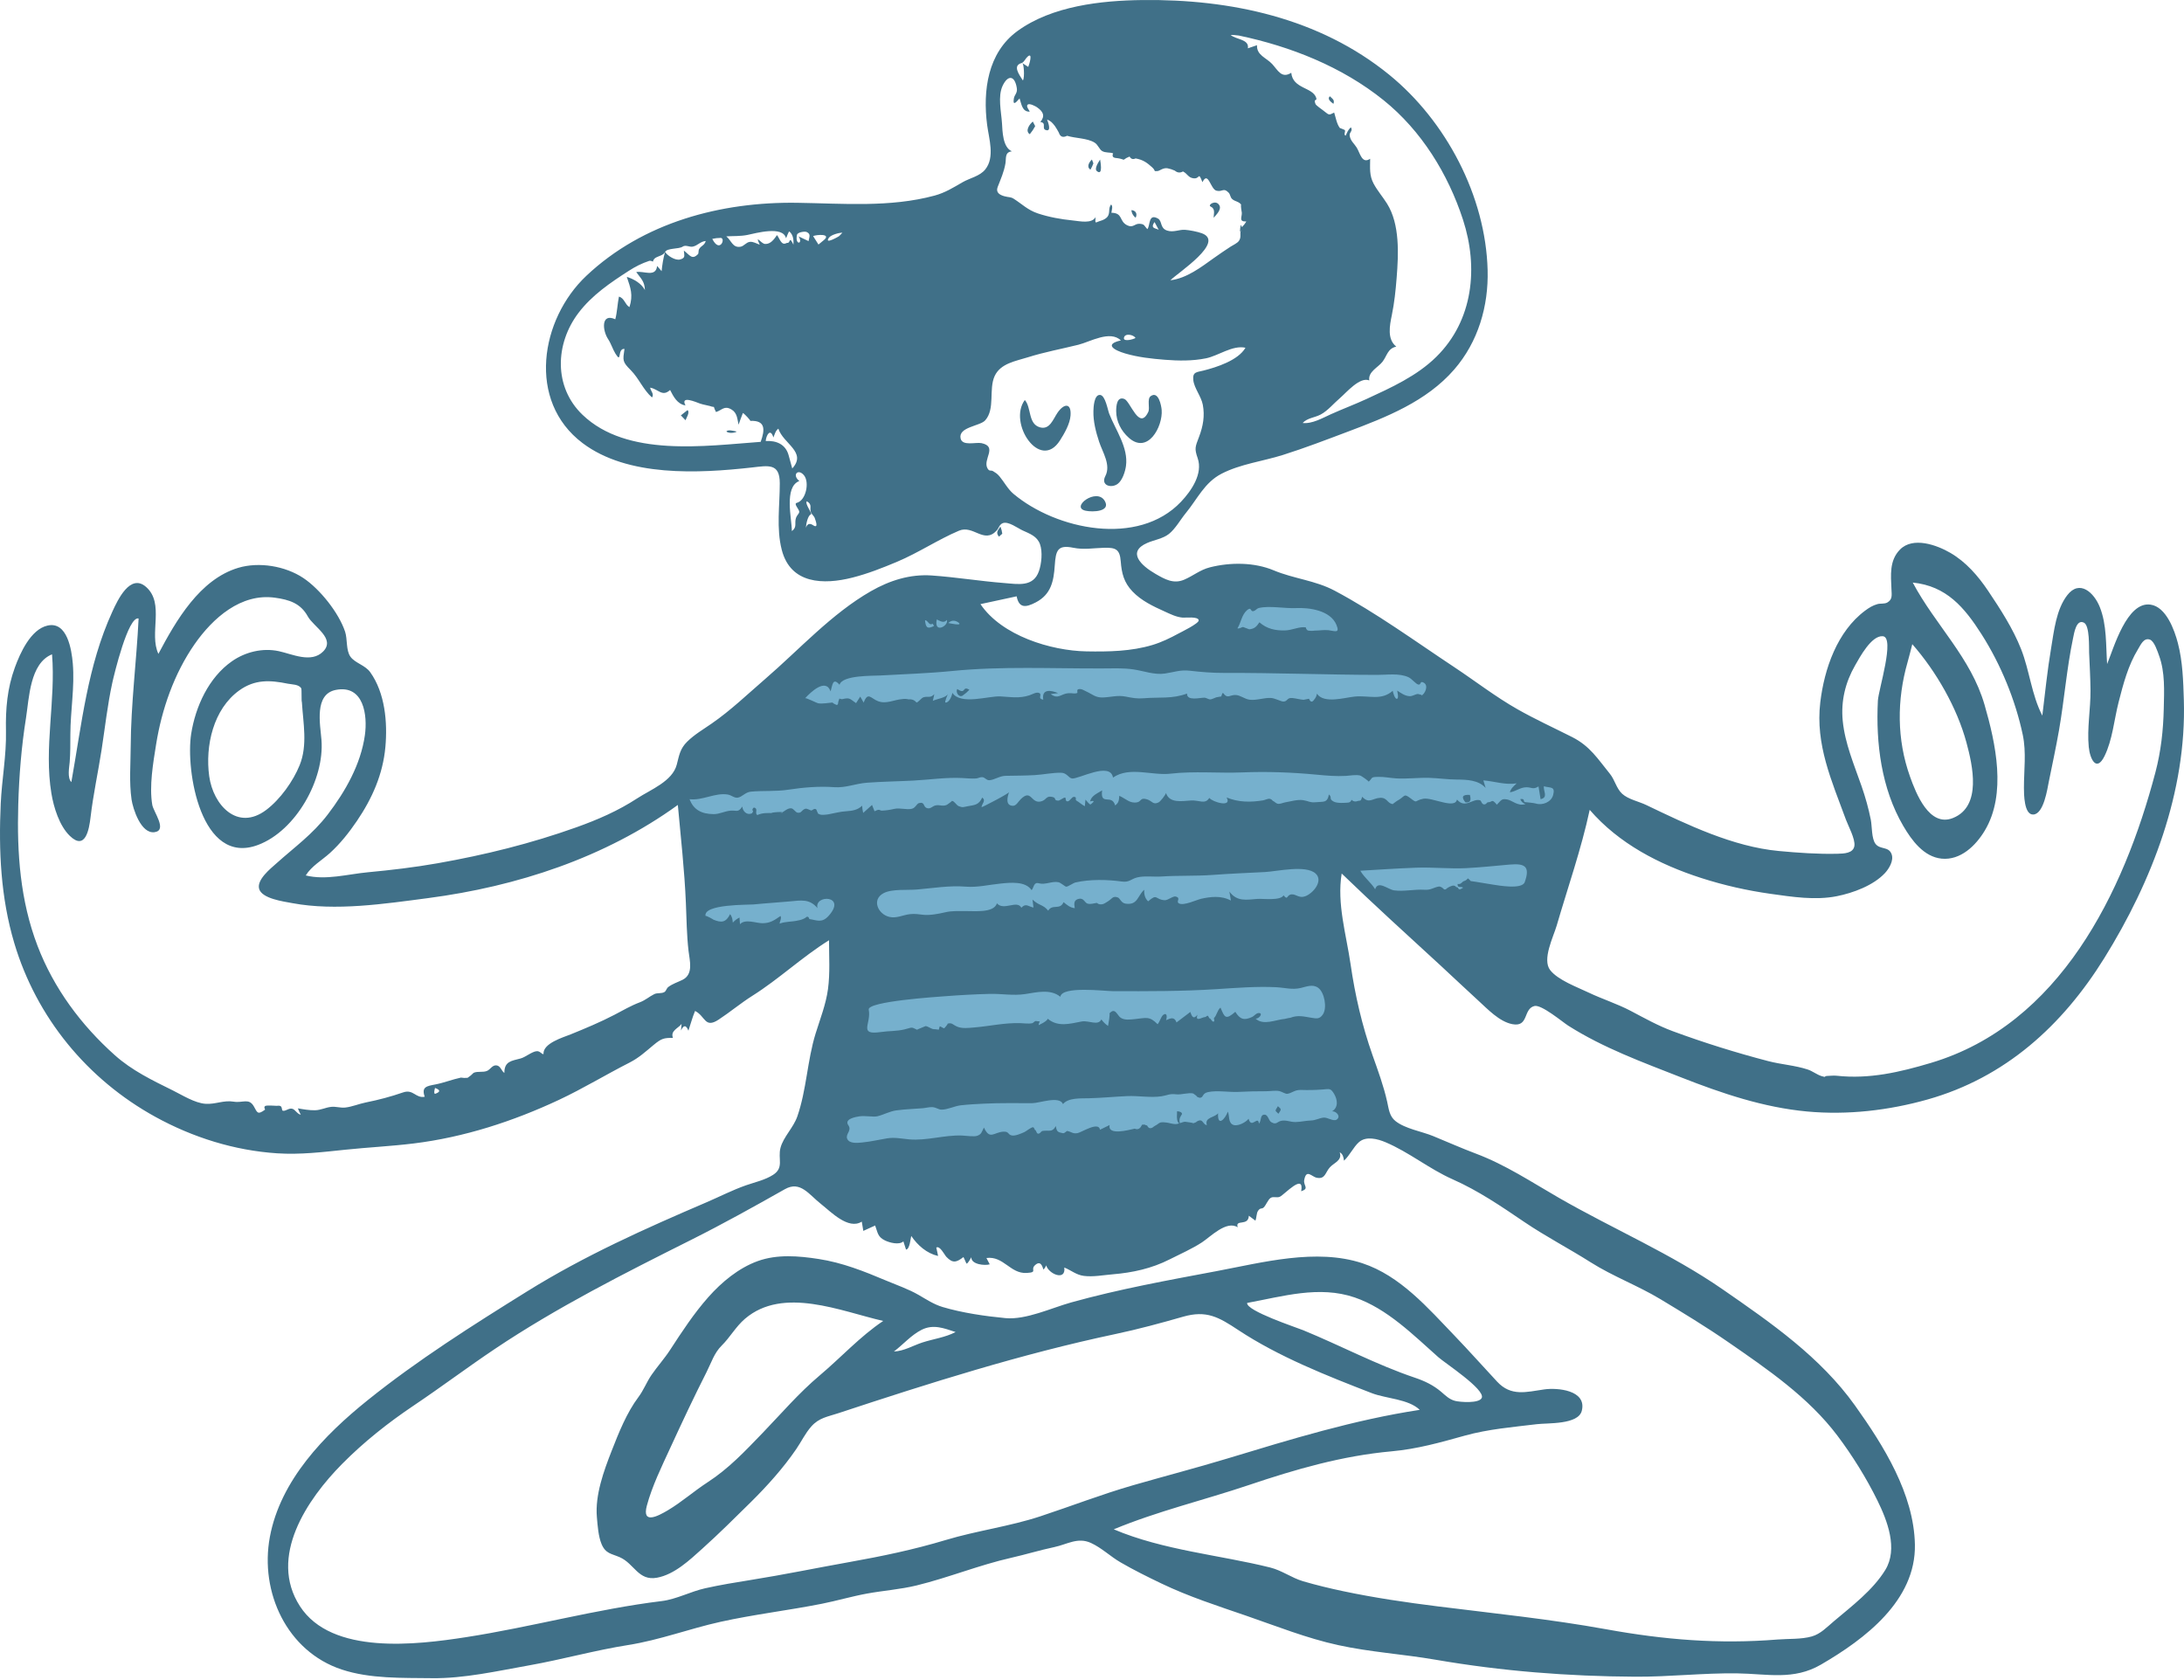
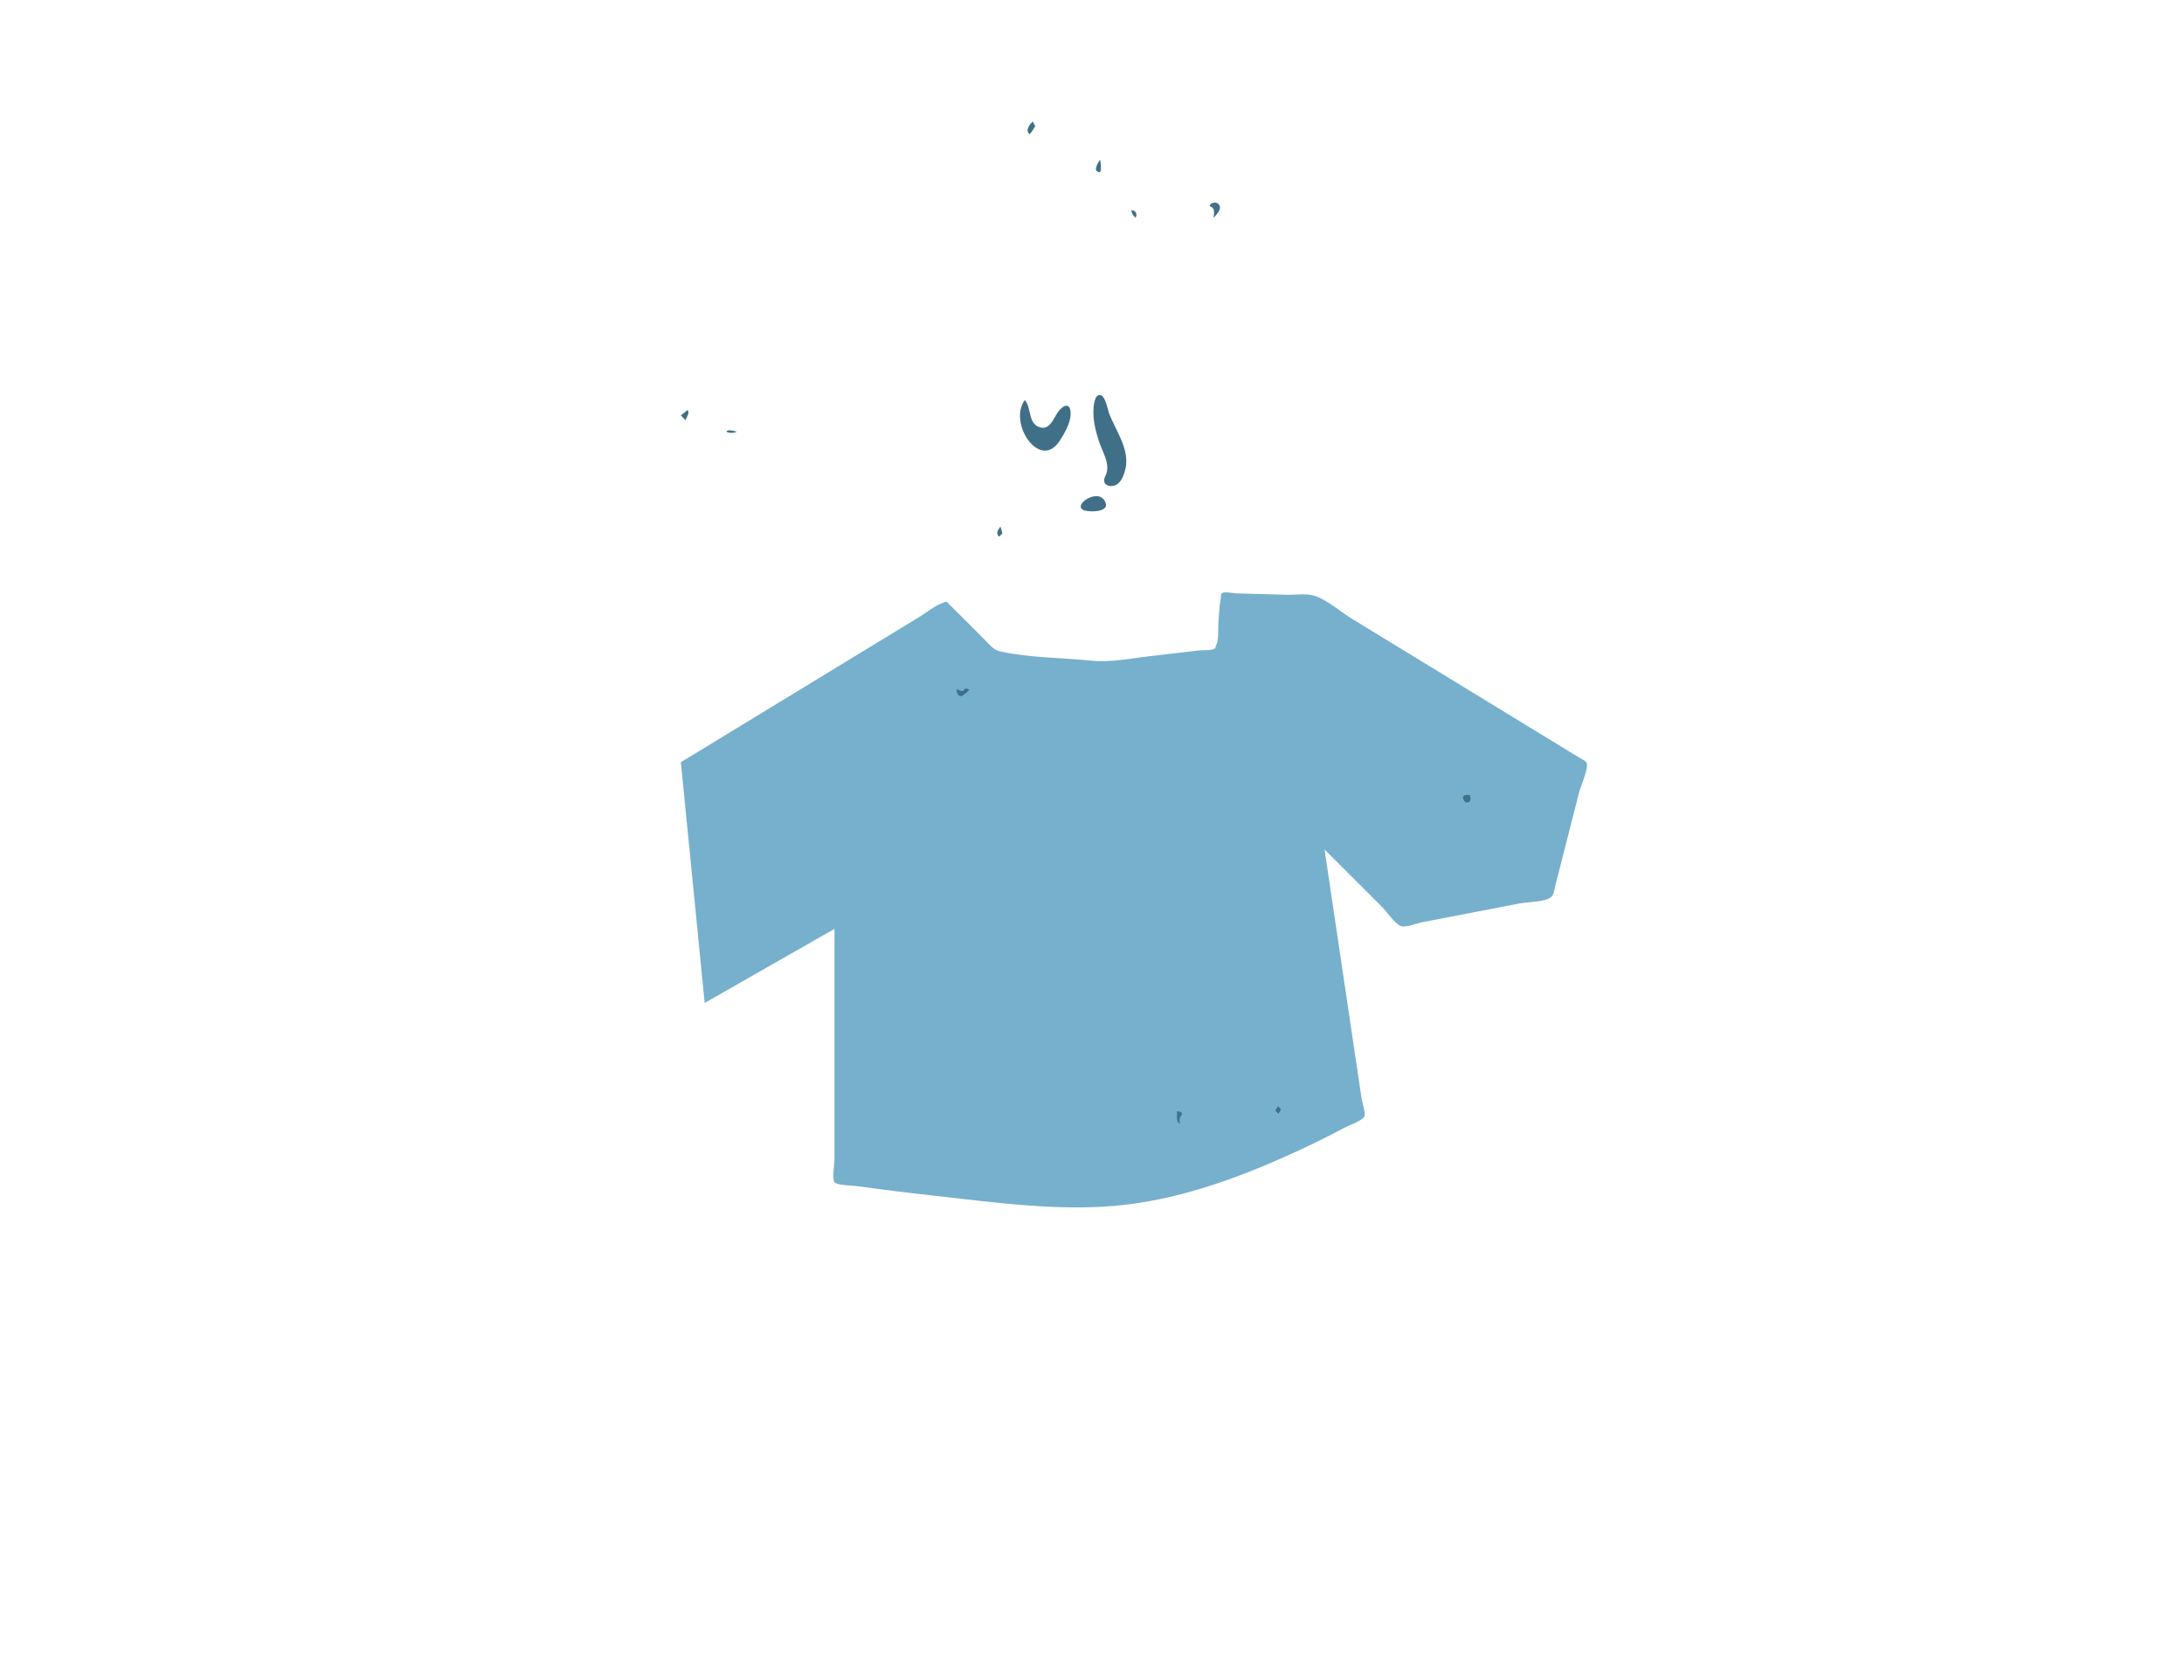
<svg xmlns="http://www.w3.org/2000/svg" width="455" height="350" viewBox="0 0 455 350" fill="none">
  <path fill-rule="evenodd" clip-rule="evenodd" d="M141.843 158.791C143.498 175.507 145.154 192.224 146.81 208.94C155.823 203.797 164.838 198.653 173.851 193.509V231.592V241.602C173.851 242.487 173.325 245.53 173.851 246.297C174.297 246.947 177.6 246.966 178.381 247.076C183.478 247.789 188.586 248.424 193.702 248.989C207.186 250.478 221.617 252.611 235.152 250.9C246.917 249.413 258.323 245.228 269.072 240.359C272.846 238.65 276.567 236.82 280.219 234.865C280.993 234.45 283.804 233.472 284.225 232.628C284.569 231.938 283.762 229.516 283.654 228.792C283.2 225.738 282.746 222.683 282.292 219.629L275.948 176.977L287.932 188.944C288.871 189.881 290.653 192.543 291.952 192.958C292.905 193.263 295.263 192.32 296.205 192.139C302.99 190.831 309.776 189.523 316.562 188.216C318.142 187.912 321.705 187.923 323.038 186.968C323.755 186.453 323.789 185.407 324.042 184.415C325.698 177.931 327.353 171.447 329.008 164.964C329.306 163.796 330.969 160.114 330.546 158.938C330.395 158.516 329.661 158.228 329.211 157.953C318.97 151.698 308.728 145.443 298.487 139.187C292.877 135.76 287.266 132.334 281.656 128.907C279.306 127.472 276.419 124.885 273.756 124.082C272.104 123.584 269.698 123.957 267.988 123.908C264.511 123.809 261.036 123.71 257.559 123.611C257.015 123.595 255.109 123.207 254.651 123.528C254.27 123.795 254.428 124.167 254.303 124.803C253.997 126.356 253.995 128.03 253.844 129.607C253.723 130.872 253.963 133.192 253.393 134.338C253.029 135.069 253.491 134.778 252.998 135.132C252.412 135.553 250.539 135.417 249.84 135.498C246.434 135.894 243.028 136.29 239.621 136.685C235.572 137.155 231.477 138.038 227.408 137.631C221.24 137.016 214.589 137.046 208.532 135.747C206.958 135.409 206.391 134.522 205.177 133.31C202.807 130.943 200.461 128.549 198.065 126.208C196.891 125.061 197.394 125.255 196.183 125.69C194.666 126.235 193.128 127.551 191.755 128.388C186.494 131.593 181.233 134.797 175.972 138.002L143.853 157.566C143.183 157.975 142.513 158.383 141.843 158.791Z" fill="#76B0CD" />
-   <path fill-rule="evenodd" clip-rule="evenodd" d="M449.053 160.869C442.432 186.005 429.116 213.414 402.288 221.426C395.765 223.374 389.42 224.844 382.645 224.103C382.001 224.032 381.461 224.123 380.848 224.134C379.749 224.155 380.698 224.55 379.466 224.17C378.505 223.873 377.606 223.131 376.605 222.803C373.942 221.932 371.104 221.763 368.399 221.06C361.751 219.33 354.9 217.195 348.458 214.81C345.425 213.687 342.637 212.123 339.785 210.619C336.884 209.09 333.811 208.141 330.878 206.739C328.561 205.631 324.59 204.186 322.96 202.107C321.223 199.89 323.627 195.17 324.314 192.813C326.65 184.793 329.433 176.89 331.189 168.71C337.253 175.738 345.67 180.09 354.383 182.897C359.111 184.421 363.974 185.522 368.891 186.211C373.356 186.836 378.172 187.593 382.647 186.705C386.026 186.035 390.266 184.482 392.679 181.903C393.54 180.983 394.573 179.295 394.09 177.958C393.478 176.26 391.694 177.06 390.728 175.793C389.887 174.689 390.018 172.109 389.75 170.765C389.276 168.387 388.625 166.074 387.829 163.785C386.286 159.341 384.363 154.886 383.901 150.157C383.501 146.054 384.435 142.174 386.482 138.613C387.449 136.93 389.878 132.351 392.249 132.541C394.853 132.75 391.342 143.722 391.227 145.96C390.772 154.833 391.962 164.287 396.515 172.063C398.258 175.041 400.779 178.508 404.501 178.877C408.444 179.267 411.623 176.166 413.5 173.027C418.079 165.37 415.77 154.864 413.451 146.838C410.607 136.992 403.183 130.206 398.488 121.363C405.497 122.068 409.25 126.52 412.847 132.169C416.807 138.388 419.89 145.855 421.41 153.091C422.178 156.747 421.648 160.418 421.653 164.11C421.655 165.337 421.654 169.862 423.654 169.683C425.791 169.493 426.524 164.389 426.838 162.833C427.559 159.262 428.338 155.69 428.964 152.102C430.071 145.753 430.563 139.25 431.889 132.945C432.113 131.879 432.559 128.922 434.155 129.72C435.385 130.335 435.188 134.909 435.233 135.972C435.343 138.592 435.499 141.211 435.52 143.834C435.551 147.72 434.776 151.743 435.156 155.606C435.404 158.131 436.759 160.92 438.439 157.516C440.104 154.14 440.444 149.929 441.372 146.299C442.348 142.487 443.355 138.619 445.425 135.234C445.999 134.295 446.616 132.804 447.893 133.245C448.82 133.567 449.505 135.765 449.791 136.541C451.085 140.046 450.865 143.944 450.784 147.614C450.684 152.111 450.201 156.509 449.053 160.869ZM319.945 167.392C319.591 167.278 318.088 167.135 317.715 167.103C317.278 167.064 317.774 166.259 316.717 166.488C316.921 166.994 317.283 167.332 317.805 167.501C316.215 168.039 315.042 166.711 313.955 166.54C312.915 166.376 312.871 166.54 311.844 167.638C310.732 166.282 310.941 167.128 310.026 167.129C309.694 167.129 309.679 167.632 309.138 167.571C308.665 167.518 308.615 166.802 308.336 166.717C306.818 166.258 305.257 168.568 303.536 166.564C303.119 168.649 298.342 166.037 296.504 166.404C294.577 166.787 295.408 167.478 293.851 166.297C292.367 165.172 292.781 165.92 291.055 166.84C291.095 166.819 290.081 167.504 290.175 167.515C288.981 167.375 289.048 166.14 287.535 166.206C285.934 166.275 285.25 167.531 283.785 165.986C283.466 167.143 283.4 166.644 282.649 166.936C282.236 167.034 281.875 166.925 281.565 166.611C281.471 166.929 281.264 167.124 280.945 167.195C280.127 167.269 278.591 167.383 277.849 166.989C276.734 166.397 277.63 166.17 276.857 165.505C276.51 167.339 275.751 166.949 274.149 167.12C272.927 167.251 272.658 166.876 271.491 166.694C270.341 166.514 268.856 166.961 267.735 167.151C267.272 167.23 266.652 167.552 266.181 167.439C265.756 167.337 265.574 167.007 265.32 166.921C265.013 166.817 265.078 166.548 264.546 166.417C264.179 166.328 263.522 166.672 263.155 166.731C260.541 167.156 258.031 167.16 255.537 166.132C256.765 168.29 252.667 167.125 251.936 166.231C251.022 167.662 249.917 166.652 248.076 166.764C246.303 166.871 243.637 167.414 242.918 165.206C242.778 165.655 241.772 166.957 241.371 167.156C240.209 167.732 240.071 166.88 238.99 166.533C237.519 166.061 237.826 166.957 236.914 167.14C235.375 167.448 234.543 166.364 233.182 165.788C233.125 166.683 233.095 167.235 232.321 167.792C231.635 165.295 229.187 167.997 229.607 164.658C228.675 165.265 227.365 165.731 227.1 166.957C228.657 166.529 227.266 167.547 227.2 167.581C226.995 167.689 226.299 166.712 226.138 166.575C226.093 167.035 226.05 167.496 226.006 167.956C225.385 167.646 224.803 167.09 224.299 166.812C223.845 166.561 224.495 166.04 223.729 166.004C223.324 165.984 222.903 166.86 222.479 166.934C221.83 167.048 222.142 166.117 221.87 166.149C221.457 166.196 220.783 166.801 220.471 166.789C219.445 166.751 220.139 166.274 219.357 166.056C217.959 165.664 218.049 166.579 217.044 166.908C214.744 167.663 214.975 164.189 212.636 166.506C212.076 167.061 211.716 167.917 210.949 167.869C209.361 167.769 209.919 165.887 210.241 164.965C210.575 165.13 204.44 168.281 204.489 168.158C204.528 167.402 205.492 166.819 204.63 166.148C203.925 167.661 203.183 167.687 201.557 167.969C200.767 168.106 200.611 168.289 199.766 167.96C199.227 167.751 198.865 166.892 198.329 166.845C198.402 166.851 197.418 167.6 197.268 167.667C196.381 168.067 195.819 167.613 194.957 167.778C194.222 167.918 193.932 168.543 193.201 168.372C192.225 168.144 192.798 166.978 191.455 167.304C190.996 167.415 190.72 168.299 189.996 168.482C188.869 168.768 187.486 168.235 186.295 168.513C185.349 168.734 184.647 168.827 183.82 168.873C183.152 168.911 183.426 168.391 182.196 169.005L181.674 167.69C181.059 168.244 180.443 168.797 179.827 169.351C179.71 168.854 179.636 168.352 179.605 167.843C178.686 168.763 177.53 168.919 176.295 169.002C174.958 169.092 173.962 169.383 172.662 169.628C172.25 169.705 171.191 169.828 170.853 169.684C170.903 169.705 170.22 169.421 170.426 169.476C170.337 169.295 170.255 169.112 170.179 168.925C170.064 168.406 169.691 168.383 169.06 168.857C168.734 168.806 168.101 168.378 167.776 168.484C166.937 168.755 167.051 169.407 166.215 169.311C165.672 169.249 165.396 168.447 164.831 168.393C163.966 168.31 163.217 169.277 162.438 169.488C164.806 168.845 159.367 169.344 161.058 169.388C159.95 169.36 158.799 169.304 157.774 169.801C157.208 169.414 157.895 168.636 157.323 168.316C156.804 168.025 156.764 168.792 156.704 168.81C157.031 168.717 156.867 169.37 156.54 169.486C155.519 169.847 154.703 168.928 154.65 168.015C153.783 169.32 153.54 168.796 152.265 168.876C151.007 168.956 149.923 169.615 148.664 169.603C146.176 169.579 144.488 168.715 143.657 166.493C146.309 166.816 148.977 165.111 151.57 165.513C152.422 165.645 152.954 166.285 153.7 166.171C154.62 166.031 155.262 165.028 156.442 164.92C159.043 164.682 161.607 164.913 164.226 164.515C167.355 164.038 170.62 163.756 173.778 163.988C176.219 164.167 178.195 163.234 180.67 163.055C183.87 162.822 187.097 162.78 190.303 162.612C193.596 162.439 197.141 161.914 200.425 162.082C201.451 162.135 202.333 162.235 203.351 162.174C203.781 162.148 204.189 161.856 204.641 161.899C205.229 161.956 205.481 162.558 206.091 162.537C207.128 162.502 208.236 161.647 209.469 161.624C211.495 161.586 213.513 161.591 215.544 161.475C217.333 161.374 219.249 160.956 221.03 160.979C222.286 160.994 222.596 162.064 223.328 162.175C224.644 162.373 231.301 158.585 231.877 161.985C235.343 159.613 239.991 161.622 243.849 161.176C248.805 160.603 253.852 161.113 258.842 160.91C263.919 160.702 269.143 160.894 274.2 161.373C276.295 161.571 278.319 161.757 280.42 161.637C281.356 161.583 282.439 161.344 283.375 161.56C283.602 161.613 285.339 162.825 285.123 162.86C286.072 162.008 285.43 161.883 287.099 161.84C288.385 161.806 289.602 162.084 290.881 162.159C293.178 162.295 295.491 161.977 297.782 162.047C299.695 162.106 301.565 162.388 303.488 162.402C305.561 162.417 308.009 162.475 309.509 164.146C309.351 163.622 309.193 163.097 309.034 162.573C311.348 162.754 313.634 163.579 315.973 163.193C315.382 163.76 314.781 164.223 314.555 165.054C315.816 164.894 316.67 164.014 317.998 164.007C319.114 164 319.346 164.559 320.523 163.837C320.668 164.722 320.813 165.608 320.958 166.493C322.589 166.11 321.519 164.894 321.638 163.797C322.964 164.196 324.086 163.738 323.564 165.645C323.161 167.115 321.325 167.84 319.945 167.392ZM317.653 183.768C317.084 185.365 312.165 184.453 311.002 184.284C309.499 184.066 307.78 183.721 306.396 183.55C306.23 183.328 306.031 183.14 305.799 182.986C305.625 183.228 305.405 183.4 305.138 183.502C304.503 183.641 304.5 184.297 303.665 184.152C303.627 185.122 304.301 184.571 304.818 184.923C303.516 185.796 304.111 184.791 303.381 184.807C303.2 184.55 302.948 184.45 302.625 184.505C302.213 184.612 301.834 184.788 301.487 185.033C301.161 185.377 300.883 185.395 300.65 185.087C300.428 184.863 300.157 184.725 299.836 184.673C298.554 184.882 298.195 185.45 296.751 185.358C294.688 185.225 292.456 185.769 290.425 185.482C289.166 185.305 287.063 183.327 286.491 185.255C285.621 183.826 284.235 182.853 283.402 181.393C287.283 181.169 291.163 180.902 295.047 180.761C298.448 180.639 302.169 181.021 305.347 180.861C308.325 180.711 311.477 180.382 314.517 180.11C317.74 179.822 318.806 180.529 317.653 183.768ZM216.399 184.004C217.808 184.393 219.15 183.509 220.517 183.789C220.969 183.881 221.904 184.704 222.11 184.72C222.486 184.75 223.593 183.942 224.067 183.834C227.069 183.151 230.706 183.224 233.707 183.643C235.298 183.865 235.541 183.138 236.93 182.784C238.373 182.416 240.424 182.7 241.943 182.598C245.517 182.359 249.091 182.529 252.641 182.268C256.285 181.999 259.912 181.854 263.559 181.666C266.042 181.539 272.012 180.122 274.07 181.966C275.768 183.486 273.581 186.126 271.883 186.728C270.613 187.178 270.004 186.23 269.062 186.321C267.988 186.423 268.362 187.692 267.404 186.516C266.811 187.685 263.079 187.187 262.009 187.264C259.679 187.432 257.707 187.9 256.121 185.726C256.228 186.353 256.336 186.98 256.443 187.607C254.339 186.483 252.082 186.843 250.256 187.235C249.351 187.429 246.576 188.769 245.596 188.191C244.922 187.794 246.11 187.113 244.973 186.774C244.377 186.596 243.348 187.585 242.62 187.536C240.604 187.397 241.176 186.042 239.197 187.767C238.526 187.187 238.303 186.201 238.392 185.355C236.954 186.582 237.074 188.626 234.503 188.252C233.545 188.113 233.369 187.135 232.869 186.955C231.805 186.571 231.684 187.262 230.763 187.809C230.415 188.015 229.99 188.346 229.581 188.388C228.739 188.472 228.605 188.085 228.49 188.098C227.93 188.16 227.225 188.444 226.56 188.241C225.964 188.058 225.79 187.006 224.739 187.252C223.733 187.488 223.725 188.171 223.908 189.193C222.916 189.09 222.316 188.538 221.574 187.94C220.825 189.687 219.249 188.24 218.377 189.714C217.241 188.357 216.512 188.731 215.103 187.406C215.172 187.959 215.241 188.512 215.31 189.064C214.21 188.852 213.721 188.077 212.783 189.103C211.872 187.406 209.111 189.824 207.693 188.185C207.06 190.26 202.878 189.764 201.111 189.8C199.546 189.832 198.387 189.704 196.857 190.067C195.505 190.389 193.632 190.722 192.361 190.575C191.53 190.479 190.622 190.326 189.587 190.439C188.095 190.601 186.807 191.373 185.261 191.008C182.934 190.458 181.508 187.401 184.1 186.058C185.874 185.14 189.069 185.48 191.021 185.31C194.256 185.029 197.882 184.44 201.121 184.708C203.648 184.917 205.951 184.314 208.529 184.059C210.47 183.868 213.651 183.523 214.917 185.446C215.403 184.884 215.352 183.714 216.399 184.004ZM180.984 210.335C180.637 208.604 195.427 207.652 196.895 207.539C199.977 207.301 203.068 207.132 206.157 207.053C208.696 206.989 211.067 207.473 213.607 207.084C215.979 206.72 218.842 205.974 220.907 207.653C221.211 205.356 230.113 206.475 231.807 206.482C239.18 206.508 246.236 206.525 253.368 206.069C257.443 205.808 261.771 205.457 265.848 205.66C267.687 205.753 269.167 206.243 270.996 205.817C272.188 205.54 273.473 204.963 274.614 205.779C275.949 206.734 276.519 209.977 275.6 211.33C274.93 212.317 274.337 212.207 273.267 212.037C271.622 211.775 270.4 211.394 268.723 212.063C268.994 211.954 267.599 212.266 267.715 212.257C265.815 212.399 263.209 213.726 261.572 212.196C262.228 212.311 263.181 211.14 262.354 211.044C261.733 210.972 261.339 211.637 260.854 211.861C259.197 212.623 258.348 212.385 257.358 210.785C255.362 212.513 255.147 212.034 254.271 209.907C253.596 210.426 253.451 211.656 252.92 212.059C252.841 212.119 253.167 212.866 252.784 212.835C252.428 212.806 252.312 212.223 252.038 212.177C251.863 212.147 251.772 211.636 251.605 211.605C251.424 211.571 251.237 211.898 251.032 211.888C250.483 211.862 248.915 213.03 249.477 211.391C248.646 212.449 248.289 211.774 247.989 210.812C247.029 211.542 246.07 212.271 245.109 213C244.663 211.76 243.895 212.098 242.929 212.531C243.22 211.669 243.038 210.854 242.307 211.454C241.884 211.8 241.6 212.902 241.167 213.369C239.415 211.595 238.778 212.081 236.357 212.312C235.433 212.4 234.285 212.571 233.46 212.012C232.734 211.522 232.324 209.722 231.083 211.176C231.359 210.853 230.926 213.337 230.849 213.732C230.302 213.363 229.837 212.909 229.454 212.371C228.74 213.785 226.865 212.517 225.329 212.805C222.91 213.26 220.415 214.026 218.279 212.227C218.128 212.808 216.378 213.548 216.376 213.57C216.479 212.541 217.129 212.903 215.803 212.708C215.559 212.672 215.282 213.111 215.051 213.159C214.261 213.322 213.338 213.167 212.541 213.145C209.227 213.049 206.193 213.783 202.921 214.05C201.818 214.139 200.509 214.315 199.473 213.899C198.407 213.47 198.436 212.984 197.356 213.26C197.698 213.173 196.682 214.24 196.737 214.2C196.592 214.305 195.986 213.785 195.771 213.824C195.708 214.051 195.646 214.279 195.583 214.506C195.323 214.474 195.062 214.442 194.803 214.41C194.091 214.506 193.449 213.786 192.781 213.761C192.904 213.766 190.976 214.483 191.064 214.527C189.719 213.856 190.105 214.05 188.398 214.459C186.785 214.845 185.179 214.755 183.523 214.996C178.709 215.695 181.577 213.282 180.984 210.335ZM176.732 234.406C175.827 233.122 178.236 232.678 179.005 232.565C180.271 232.378 181.949 232.749 182.792 232.548C184.077 232.243 185.316 231.514 186.762 231.316C188.586 231.067 190.425 231.026 192.257 230.87C192.867 230.817 193.622 230.608 194.216 230.643C195.1 230.696 195.467 231.164 196.181 231.167C197.397 231.173 198.897 230.406 200.143 230.265C201.739 230.084 203.351 229.999 204.954 229.92C208.332 229.752 211.676 229.821 215.053 229.817C216.593 229.815 220.695 228.217 221.462 230.009C222.53 228.651 225.269 228.836 226.796 228.797C229.485 228.728 232.146 228.468 234.833 228.343C237.133 228.236 239.704 228.729 241.964 228.384C243.209 228.194 243.621 227.795 245.033 227.975C246.082 228.108 247.681 227.554 248.582 227.799C248.535 227.786 249.706 228.511 249.34 228.535C249.743 228.509 249.719 228.79 250.162 228.664C250.745 228.5 250.477 227.768 251.684 227.508C253.567 227.102 256.077 227.572 258.033 227.468C259.93 227.367 261.824 227.323 263.724 227.332C264.598 227.336 265.679 227.127 266.53 227.297C266.947 227.381 267.833 227.925 268.186 227.87C269.187 227.714 269.697 227.019 271.05 227.062C272.584 227.11 273.964 227.089 275.489 226.972C276.966 226.86 277.203 226.649 277.935 227.877C278.66 229.096 278.861 230.683 277.525 231.512C278.393 231.455 279.46 232.616 278.438 233.259C277.806 233.657 276.54 232.76 275.783 232.824C274.852 232.904 274.12 233.397 273.107 233.427C272.04 233.46 270.958 233.728 269.907 233.749C268.812 233.77 267.984 233.281 266.945 233.489C266.031 233.673 265.935 234.422 264.834 233.764C264.288 233.437 264.195 232.225 263.449 232.214C262.449 232.199 262.848 233.49 262.273 234.088C262.119 232.242 260.693 235.298 260.126 233.056C259.604 233.8 257.669 234.842 256.732 234.244C255.877 233.699 256.161 232.465 255.805 231.576C255.213 233.173 253.623 234.831 253.767 231.923C252.995 232.873 250.908 232.723 251.431 234.386C250.802 234.374 250.653 233.476 250.124 233.408C249.667 233.35 249.304 233.701 249.234 233.695C249.484 233.716 248.486 234.049 248.47 234.052C249.146 233.915 246.519 233.68 246.966 233.684C246.357 233.679 245.611 234.178 244.898 234.177C244.249 234.175 243.603 233.919 242.962 233.847C241.3 233.657 241.646 234.022 240.603 234.544C240.216 234.737 240.119 235.064 239.57 235.023C239.165 234.993 239.014 234.465 238.968 234.46C238.399 234.403 238.819 234.212 237.935 234.3C237.833 234.474 237.732 234.648 237.631 234.823C237.312 235.232 236.897 235.334 236.389 235.13C235.08 235.411 230.741 236.627 231.166 234.375C230.501 234.699 229.836 235.025 229.171 235.35C228.886 233.533 225.273 235.942 224.466 236.063C223.43 236.218 223.335 235.821 222.356 235.61C222.179 235.572 221.826 236.154 221.412 236.07C220.338 235.855 220.147 235.747 219.963 234.581C219.197 236.012 218.56 235.372 217.172 235.608C216.864 235.66 216.668 236.265 216.227 236.16C215.909 236.085 215.9 235.504 215.681 235.429C215.484 235.361 215.514 234.903 215.223 234.838C214.89 234.763 213.753 235.694 213.427 235.838C212.692 236.162 211.485 236.698 210.767 236.538C209.88 236.339 210.275 235.682 209.021 235.756C207.043 235.872 206.218 237.555 204.987 234.902C204.432 235.965 204.502 236.253 203.61 236.604C202.951 236.863 201.282 236.592 200.414 236.56C196.707 236.423 193.063 237.686 189.387 237.356C187.772 237.21 186.409 236.887 184.779 237.151C183.066 237.43 181.39 237.838 179.652 238.003C178.768 238.086 176.921 238.34 176.488 237.21C176.106 236.216 177.53 235.538 176.732 234.406ZM184.002 275.186C179.194 278.402 175.212 282.794 170.798 286.513C166.372 290.242 162.86 294.387 158.88 298.516C155.2 302.332 151.819 305.943 147.37 308.827C144.555 310.653 142.043 312.9 139.151 314.621C136.985 315.91 133.704 317.605 134.761 313.663C135.844 309.622 137.843 305.538 139.58 301.765C142.048 296.401 144.536 291.086 147.207 285.824C148.21 283.847 148.772 281.879 150.364 280.304C152.096 278.59 153.309 276.352 155.206 274.732C163.184 267.92 175.209 273.183 184.002 275.186ZM199.083 277.496C196.902 278.639 194.461 278.922 192.15 279.678C190.18 280.322 188.349 281.467 186.231 281.552C188.159 280.104 189.816 278.137 191.99 277.038C194.435 275.802 196.654 276.702 199.083 277.496ZM294.804 287.022C286.782 284.316 279.314 280.328 271.5 277.118C270.152 276.563 259.604 273.09 259.818 271.436C267.21 270.082 274.822 267.758 282.231 270.292C288.972 272.597 294.454 278.126 299.672 282.753C301.034 283.96 309.454 289.458 308.7 291.21C308.178 292.423 304.121 292.092 303.163 291.844C301.926 291.522 301.213 290.771 300.242 289.945C298.619 288.566 296.824 287.704 294.804 287.022ZM279.995 241.802C281.214 240.681 281.943 238.98 283.107 237.945C284.602 236.616 287.015 237.263 288.65 237.954C293.555 240.027 297.747 243.511 302.622 245.674C308.025 248.071 312.701 251.274 317.574 254.575C322.028 257.592 326.844 260.089 331.39 262.969C336.023 265.903 341.209 267.811 345.905 270.641C350.685 273.522 355.445 276.415 360.038 279.589C368.228 285.25 376.756 291.063 382.815 299.112C385.929 303.249 388.844 307.941 391.129 312.586C393.207 316.809 395.46 322.672 392.768 327.065C390.183 331.283 385.776 334.607 382.046 337.755C380.634 338.946 379.29 340.394 377.46 340.911C375.233 341.539 372.634 341.366 370.344 341.551C358.099 342.544 346.691 341.607 334.624 339.417C322.988 337.306 311.304 336.123 299.579 334.655C292.964 333.828 286.351 332.863 279.826 331.484C277.037 330.895 274.199 330.215 271.469 329.412C269.086 328.711 267.082 327.167 264.631 326.555C254.23 323.958 242.33 322.965 232.033 318.596C241.145 314.809 250.829 312.522 260.167 309.375C269.997 306.063 279.596 303.284 289.957 302.343C295.288 301.859 300.059 300.498 305.187 299.073C310.074 297.715 315.176 297.299 320.196 296.69C322.429 296.419 328.799 296.825 329.539 293.907C330.641 289.562 324.381 289.061 321.713 289.45C317.927 290.002 314.806 290.947 311.909 287.841C308.951 284.67 306.076 281.423 303.065 278.292C297.48 272.486 291.725 265.771 283.831 263.166C274.201 259.989 263.034 263.005 253.425 264.812C243.276 266.721 233.143 268.548 223.184 271.323C219.06 272.471 213.742 275.002 209.462 274.596C205.243 274.194 200.465 273.504 196.389 272.287C194.545 271.737 193.028 270.717 191.378 269.766C189.232 268.529 186.88 267.737 184.603 266.775C179.997 264.831 175.507 263.041 170.538 262.277C166.354 261.633 161.911 261.252 157.855 262.719C153.877 264.158 150.352 267.088 147.577 270.218C144.562 273.619 142.07 277.43 139.599 281.229C138.412 283.053 136.964 284.644 135.735 286.427C134.704 287.924 134.101 289.588 133.01 291.043C130.567 294.298 128.908 298.463 127.428 302.25C125.783 306.457 123.956 311.459 124.348 316.035C124.497 317.765 124.652 320.056 125.321 321.659C126.172 323.699 127.385 323.647 129.134 324.417C132.139 325.738 132.982 329.392 136.865 328.679C140.508 328.012 143.667 325.01 146.325 322.617C149.788 319.5 153.104 316.212 156.418 312.937C159.819 309.576 163.171 305.847 165.877 301.893C166.942 300.336 167.772 298.578 169.03 297.16C170.633 295.354 172.433 295.137 174.61 294.418C193.645 288.129 212.772 282.063 232.4 277.91C237.103 276.915 241.844 275.632 246.463 274.307C251.363 272.903 253.9 274.388 257.944 277.06C266.392 282.646 276.377 286.581 285.785 290.225C288.747 291.372 293.462 291.445 295.778 293.708C282.053 295.8 268.973 299.826 255.735 303.835C249.208 305.811 242.606 307.525 236.054 309.414C229.501 311.305 223.196 313.755 216.732 315.887C210.299 318.008 203.5 318.873 197.005 320.83C190.374 322.827 183.771 324.201 176.965 325.415C170.093 326.642 163.268 328.057 156.372 329.154C153.215 329.657 150.058 330.178 146.936 330.87C143.88 331.547 140.929 333.167 137.858 333.543C124.146 335.22 110.703 338.958 97.044 341.071C86.845 342.649 69.102 344.85 62.489 334.618C55.838 324.328 63.997 312.325 71.277 304.967C75.801 300.395 80.885 296.37 86.219 292.79C91.927 288.959 97.419 284.821 103.129 280.995C116.05 272.337 130.061 265.275 143.942 258.318C150.605 254.979 157.043 251.398 163.525 247.733C166.741 245.914 168.522 248.849 171.065 250.844C173.065 252.413 176.738 256.281 179.536 254.493C179.643 255.137 179.752 255.781 179.859 256.425C180.679 256.051 181.499 255.678 182.319 255.304C182.869 256.748 182.805 257.645 184.343 258.403C185.287 258.869 187.303 259.43 188.204 258.609C188.387 259.18 188.571 259.75 188.755 260.32C189.542 260.259 189.694 258.007 189.842 257.48C191.191 259.45 193.057 261.097 195.429 261.654C195.44 261.525 195.043 259.907 195.06 259.897C195.81 259.437 196.757 261.404 197.155 261.826C198.473 263.221 199.26 263.005 200.717 261.878C200.823 261.993 201.316 263.28 201.387 263.256C201.703 263.157 202.301 262.016 202.367 261.912C202.276 263.412 205.171 263.714 206.194 263.392C205.964 262.953 205.735 262.514 205.506 262.074C209.068 261.599 210.466 265.383 213.885 265.19C216.412 265.048 214.385 264.496 215.815 263.413C217.065 262.467 217.287 264.536 217.41 264.47C217.648 264.221 217.833 263.934 217.964 263.61C218.426 265.382 222.108 266.971 221.728 264.058C223.176 264.637 224.204 265.599 225.807 265.802C227.755 266.049 229.836 265.635 231.78 265.474C235.968 265.125 239.916 264.271 243.691 262.352C245.929 261.215 248.311 260.183 250.415 258.81C252.176 257.662 255.516 254.175 257.86 255.676C257.26 253.905 260.086 255.547 260.176 253.265C260.63 253.608 261.084 253.949 261.538 254.292C261.811 253.695 261.735 252.754 262.099 252.234C262.6 251.52 262.844 251.94 263.271 251.538C263.749 251.089 264.166 249.884 264.738 249.541C265.329 249.189 266.023 249.609 266.658 249.301C267.625 248.831 271.784 244.245 271.08 248.175C272.868 247.567 271.489 247.012 271.713 245.82C272.161 243.432 273.253 245.151 274.341 245.359C276.122 245.7 276.086 244.228 277.08 243.157C277.986 242.18 279.691 241.743 279.104 240.045C279.775 240.407 279.917 241.115 279.995 241.802ZM172.629 190.798C171.226 192.361 170.175 191.692 168.615 191.463C168.448 190.904 168.163 190.827 167.76 191.231C167.297 191.496 166.8 191.671 166.268 191.755C164.989 192.07 163.66 191.936 162.409 192.414C162.445 191.995 162.885 191.25 162.603 190.824C161.287 191.734 160.471 192.313 158.855 192.33C157.545 192.344 155.247 191.344 154.16 192.54C154.126 192.074 154.092 191.609 154.059 191.144C153.527 191.409 153.064 191.764 152.669 192.209C152.595 191.519 152.554 190.998 152.097 190.44C151.233 192.219 150.285 192.261 148.604 191.581C148.84 191.676 146.922 190.553 146.995 190.864C146.389 188.309 155.96 188.52 156.965 188.419C159.474 188.166 161.983 188.019 164.496 187.788C166.88 187.568 168.659 187.197 170.308 189.185C169.573 186.313 176.528 186.456 172.629 190.798ZM62.892 146.254C63.155 150.596 64.121 155.212 62.433 159.392C61.076 162.751 58.368 166.545 55.451 168.737C49.479 173.226 44.416 167.733 43.585 161.697C42.718 155.4 44.436 147.707 49.858 143.825C53.097 141.505 56.234 141.666 59.964 142.429C60.84 142.608 62.262 142.539 62.762 143.41C62.88 143.613 62.775 146.25 62.892 146.254ZM142.216 204.109C141.184 204.63 140.105 204.935 139.195 205.643C138.879 205.89 138.772 206.45 138.436 206.657C137.826 207.034 136.954 206.784 136.318 207.096C135.266 207.61 134.511 208.346 133.26 208.82C131.403 209.524 129.774 210.489 128.018 211.405C125.092 212.93 121.953 214.24 118.894 215.482C117.35 216.108 113.081 217.33 113.228 219.59C112.883 219.684 112.53 218.928 111.809 218.988C110.819 219.071 109.511 220.215 108.484 220.497C106.561 221.023 105.073 221.07 105.073 223.521C104.462 223.105 104.306 222.088 103.492 221.953C102.576 221.801 102.19 222.789 101.457 223.097C100.594 223.459 99.52 223.112 98.665 223.497C98.291 223.893 97.876 224.238 97.419 224.532C96.954 224.586 96.491 224.572 96.031 224.489C94.216 224.874 92.546 225.557 90.727 225.911C88.954 226.258 87.74 226.384 88.485 228.48C86.589 228.851 86.125 226.839 83.986 227.575C81.363 228.476 78.912 229.127 76.174 229.677C74.778 229.957 73.319 230.583 71.912 230.73C70.909 230.835 69.972 230.476 68.984 230.588C67.793 230.721 66.836 231.273 65.604 231.294C64.435 231.314 63.208 231.104 62.06 230.898C62.222 231.36 62.425 231.804 62.669 232.228C61.876 232.062 61.509 231.108 60.836 230.967C60.13 230.819 59.498 231.547 58.91 231.386C58.659 231.317 58.826 230.545 58.378 230.397C57.97 230.264 57.798 230.422 57.393 230.358C57.258 230.337 55.564 230.245 55.294 230.388C54.823 230.638 55.3 231.106 55.206 231.176C53.614 232.354 53.594 231.718 52.885 230.487C51.842 228.68 50.585 229.821 48.69 229.504C46.579 229.152 44.915 230.084 42.837 229.951C40.595 229.808 37.961 228.131 35.979 227.151C31.699 225.036 27.526 223.034 23.932 219.831C16.906 213.568 11.19 205.866 7.82 197.049C4.199 187.577 3.512 177.698 3.803 167.649C3.978 161.605 4.462 155.565 5.414 149.592C6.07 145.483 6.207 138.182 10.84 136.311C11.636 145.931 9.123 155.734 10.708 165.292C11.185 168.171 12.349 172.007 14.551 174.139C17.812 177.295 18.575 172.733 18.87 170.212C19.419 165.532 20.439 160.877 21.161 156.219C21.882 151.562 22.392 146.854 23.395 142.247C23.761 140.567 26.711 128.264 28.876 128.847C28.438 137.797 27.275 146.592 27.229 155.575C27.211 159.178 26.888 162.983 27.408 166.562C27.676 168.404 29.353 173.809 32.238 173.358C34.907 172.941 31.973 169.134 31.723 167.666C31.063 163.78 31.905 158.945 32.52 155.088C33.685 147.788 36.284 140.312 40.532 134.212C44.337 128.75 50.196 123.55 57.253 124.513C60.269 124.925 62.621 125.674 64.136 128.427C65.325 130.588 70.008 133.043 67.294 135.749C64.824 138.212 60.828 136.24 58.082 135.653C54.719 134.934 51.116 135.799 48.304 137.769C43.479 141.149 40.729 147.192 39.832 152.859C38.622 160.5 41.856 180.502 53.765 176.019C61.676 173.041 67.635 162.328 66.971 154.127C66.705 150.844 65.421 144.611 69.963 143.725C75.782 142.589 76.604 149.004 76.015 153.173C75.159 159.236 71.954 164.875 68.288 169.669C65.092 173.847 61.376 176.46 57.531 179.911C56.392 180.932 53.489 183.229 53.976 185.13C54.511 187.212 59.074 187.804 60.901 188.146C69.941 189.839 80.135 188.282 89.158 187.101C107.705 184.672 126.009 178.69 141.217 167.692C141.831 174.497 142.606 181.279 142.891 188.108C143.029 191.424 143.065 194.787 143.444 198.084C143.677 200.112 144.52 202.945 142.216 204.109ZM90.788 227.82C90.06 228.201 90.847 225.898 90.645 226.66C91.733 227.05 91.781 227.437 90.788 227.82ZM167.727 145.469C168.883 144.195 172.04 141.164 173.043 144.04C173.416 142.814 173.464 140.998 174.904 142.654C175.477 140.62 181.8 140.811 183.366 140.721C188.38 140.434 193.415 140.281 198.412 139.782C208.679 138.759 219.126 139.287 229.432 139.253C231.663 139.246 233.889 139.125 236.104 139.449C238.242 139.761 240.489 140.638 242.667 140.318C244.605 140.033 245.875 139.499 247.869 139.727C250.255 140.001 252.571 140.195 254.978 140.186C265.625 140.147 276.267 140.579 286.917 140.595C288.992 140.599 291.479 140.193 293.426 141.075C294.147 141.402 294.935 142.489 295.486 142.608C296.118 142.745 295.743 141.759 296.588 142.205C297.72 142.8 296.844 144.631 296.096 144.922C296.544 144.748 295.287 144.576 295.413 144.57C294.817 144.602 294.308 145.059 293.668 145.03C292.693 144.988 291.876 144.393 291.09 143.87C291.077 144.083 291.509 145.509 291.016 145.58C290.592 145.643 290.194 144.237 290.152 143.91C287.769 146.012 285.245 144.84 282.289 145.107C280.192 145.295 275.82 146.694 274.357 144.505C274.296 144.971 274.109 145.378 273.797 145.728C273.379 146.365 273.018 146.311 272.712 145.564C272.609 145.569 271.59 145.79 271.57 145.789C270.853 145.732 269.924 145.474 269.195 145.412C268.066 145.316 268.274 146.137 267.375 146.15C266.884 146.158 265.632 145.448 264.776 145.404C263.293 145.327 261.779 145.956 260.316 145.765C259.309 145.635 258.399 144.815 257.411 144.783C256.18 144.742 255.78 145.681 254.805 144.362C254.605 144.308 254.481 145.084 254.402 145.097C254.421 145.094 253.473 145.234 253.362 145.278C253.167 145.352 252.409 145.699 252.179 145.703C251.681 145.712 251.411 145.356 250.883 145.347C250.01 145.332 247.222 146.101 247.3 144.486C244.184 145.641 241.525 145.191 238.326 145.463C236.858 145.589 235.936 145.393 234.54 145.123C232.792 144.786 231.631 145.21 229.887 145.295C228.211 145.378 227.683 144.669 226.268 144.029C225.71 143.776 225.342 143.443 224.657 143.584C224.267 143.664 224.545 144.321 224.429 144.365C223.828 144.597 223.408 144.352 222.584 144.408C221.062 144.512 220.457 145.784 218.893 144.59C219.412 144.527 219.932 144.463 220.452 144.4C218.956 143.766 216.982 143.442 217.345 145.751C216.069 145.572 217.173 144.703 216.546 144.393C215.919 144.082 215.217 144.602 214.427 144.859C212.341 145.535 210.602 145.199 208.427 145.078C205.956 144.94 200.175 146.956 198.406 144.338C198.353 144.89 197.76 146.427 196.972 146.355C196.715 146.331 197.432 144.7 197.513 144.527C197.107 145.391 195.254 145.555 194.342 146.003C194.444 145.539 194.546 145.075 194.648 144.611C193.801 145.513 193.389 144.962 192.392 145.264C191.956 145.396 191.325 146.295 190.952 146.349C190.518 145.846 189.972 145.629 189.314 145.699C188.877 145.59 188.44 145.568 188.003 145.635C186.253 145.762 184.657 146.735 182.916 146.072C181.409 145.498 180.826 144.022 179.928 146.371C179.691 145.953 179.455 145.536 179.218 145.118C178.927 145.572 178.635 146.024 178.343 146.477C177.203 145.731 177.133 145.298 175.821 145.573C175.513 145.695 175.197 145.678 174.874 145.521C174.797 145.751 174.72 145.981 174.642 146.211C174.611 146.789 174.44 146.98 174.128 146.783C173.865 146.689 173.628 146.546 173.417 146.354C172.548 146.42 171.44 146.648 170.508 146.522C170.149 146.474 167.894 145.284 167.727 145.469ZM194.291 129.923C194.393 130.079 194.495 130.236 194.597 130.393C193.188 131.138 192.857 130.71 192.711 129.216C193.399 129.229 193.517 130.44 194.291 129.923ZM195.164 129.046C195.842 129.345 196.621 129.933 197.26 129.145C197.69 130.396 194.494 132.103 195.164 129.046ZM199.547 129.598C200.972 130.561 197.554 129.787 197.559 129.788C198.174 129.221 198.836 129.158 199.547 129.598ZM211.801 124.228C212.29 126.694 213.638 126.623 215.813 125.478C218.985 123.806 219.521 121.068 219.742 117.8C219.954 114.666 220.338 113.452 223.569 114.107C225.825 114.563 227.733 114.18 230.007 114.117C232.434 114.05 233.289 114.42 233.485 116.918C233.68 119.418 234.125 121.317 235.94 123.22C237.785 125.154 240.245 126.31 242.642 127.392C243.875 127.948 245.033 128.547 246.397 128.667C246.925 128.714 249.676 128.366 249.734 129.237C249.776 129.891 245.967 131.737 245.563 131.957C243.796 132.917 242.034 133.779 240.104 134.362C235.664 135.701 230.957 135.78 226.358 135.699C218.943 135.569 208.696 132.433 204.262 125.854C206.775 125.312 209.288 124.77 211.801 124.228ZM211.136 102.878C209.963 101.893 209.203 100.406 208.229 99.24C207.737 98.652 207.377 98.465 206.909 98.171C206.417 97.861 206.139 98.299 205.728 97.571C204.667 95.688 207.943 93.039 204.468 92.315C203.293 92.069 200.463 93.001 200.12 91.316C199.635 88.934 204.181 88.778 205.25 87.57C207.377 85.166 205.934 81.092 207.229 78.319C208.455 75.692 211.62 75.226 214.119 74.437C217.6 73.338 221.123 72.7 224.657 71.821C227.129 71.206 231.235 68.736 233.527 70.918C229.99 71.704 232.046 72.936 234.403 73.632C237.073 74.421 239.903 74.728 242.67 74.948C245.519 75.174 248.421 75.217 251.235 74.649C253.838 74.124 256.744 71.862 259.473 72.441C257.959 75.074 253.449 76.512 250.708 77.202C249.311 77.553 248.417 77.443 248.605 79.184C248.786 80.872 250.253 82.564 250.585 84.322C251.023 86.648 250.64 88.786 249.812 90.974C248.997 93.127 248.807 93.408 249.519 95.465C250.628 98.668 248.244 102.208 246.04 104.534C237.128 113.939 220.073 110.376 211.136 102.878ZM233.782 46.669C233.787 46.729 233.818 46.765 233.782 46.669V46.669ZM236.558 70.404C236.188 70.68 234.06 71.258 234.149 70.427C234.268 69.312 236.186 69.715 236.558 70.404ZM241.408 47.891C240.909 47.519 239.51 47.672 240.533 46.261C240.866 46.882 241.137 47.387 241.408 47.891ZM207.842 38.972C208.479 37.318 209.184 35.779 209.47 34.019C209.647 32.934 209.296 31.696 210.812 31.526C208.88 30.683 208.86 27.357 208.746 25.633C208.589 23.258 207.839 20.078 208.882 17.868C209.954 15.598 211.399 15.636 211.835 18.34C212.006 19.398 211.352 19.741 211.229 20.478C210.987 21.936 211.47 21.616 212.411 20.505C212.799 21.635 212.948 23.332 214.529 23.26C214.424 22.955 213.818 22.281 214.02 21.901C214.331 21.319 215.849 22.209 216.042 22.344C217.429 23.314 217.729 24.199 216.74 25.422C218.109 25.57 216.96 26.768 217.844 27.08C219.192 27.557 218.288 25.299 218.142 24.902C218.963 25.222 219.238 25.588 219.757 26.236C220.062 26.683 220.34 27.148 220.591 27.628C220.87 28.505 221.445 28.725 222.316 28.288C224.062 28.835 226.473 28.75 228.038 29.707C228.753 30.145 229.011 31.102 229.609 31.465C230.281 31.875 231.181 31.689 231.903 31.946C231.638 32.545 231.853 32.87 232.543 32.921C233.08 32.97 233.599 33.091 234.102 33.283C234.477 33 234.887 32.776 235.328 32.613C235.625 33.136 236.044 33.266 236.587 33.002C238.197 33.304 238.971 33.913 239.994 34.824C240.913 35.641 240.165 35.707 241.172 35.635C241.576 35.605 242.285 34.92 243.21 35.053C243.742 35.157 244.255 35.321 244.75 35.545C245.284 36.002 245.852 36.06 246.452 35.718C247.427 36.195 247.523 37.039 248.712 37.154C250.027 37.283 249.604 35.644 250.507 37.955C251.722 35.504 252.168 39.409 253.423 39.724C254.723 40.051 254.864 38.997 255.977 40.149C256.311 40.494 256.292 41.064 256.667 41.431C257.28 42.03 258.111 41.91 258.644 42.727C258.347 42.271 258.714 44.344 258.708 44.275C258.791 45.19 257.978 46.214 259.643 46.136C259.625 46.232 258.825 47.398 258.669 47.266C258.631 47.133 258.598 46.998 258.573 46.862C258.394 46.939 258.315 48.049 258.348 48.245C258.489 48.267 258.547 48.163 258.521 47.931C258.247 48.787 258.66 49.331 258.134 50.144C257.798 50.664 256.877 51.054 256.387 51.375C255.207 52.149 254.052 52.926 252.9 53.749C250.214 55.671 247.207 57.989 243.825 58.389C245.523 56.722 255.296 50.41 250.395 48.598C249.486 48.262 247.83 47.944 246.879 47.874C245.697 47.786 244.474 48.463 243.17 48.04C241.596 47.531 242.189 46.052 241.227 45.521C239.186 44.395 239.668 47.043 239.025 47.737C238.35 47.028 238.495 46.684 237.429 46.62C236.347 46.554 236.089 47.554 234.827 46.931C233.087 46.073 234.008 44.362 231.54 44.322C231.581 43.947 231.939 42.897 231.468 42.605C230.833 43.428 231.325 44.349 230.736 45.141C230.44 45.539 229.801 45.856 229.333 45.984C228.239 46.285 228.084 46.86 228.262 45.213C227.451 46.674 224.964 46.073 223.486 45.926C221.081 45.687 218.526 45.232 216.221 44.461C214.089 43.747 212.95 42.522 211.192 41.407C210.527 40.985 210.21 41.146 209.257 40.884C208.316 40.626 207.399 40.125 207.842 38.972ZM212.916 13.109C213.278 12.89 213.539 16.153 213.099 16.763C212.294 15.489 210.866 13.62 212.916 13.109ZM214.075 11.807C215.242 10.751 214.431 13.479 214.217 13.937C213.785 13.66 213.352 13.383 212.92 13.105C213.472 12.767 213.609 12.228 214.075 11.807ZM258.115 7.409C268.899 9.673 279.585 13.903 288.234 20.864C296.113 27.205 301.674 36.202 304.791 45.772C308.027 55.705 306.94 66.726 299.241 74.328C295.185 78.332 289.829 80.748 284.725 83.106C282.279 84.235 279.761 85.176 277.306 86.28C275.542 87.072 273.389 88.34 271.377 88.12C272.404 87.04 273.893 87.018 275.136 86.358C276.637 85.559 277.863 84.026 279.157 82.932C280.441 81.845 283.291 78.423 285.265 79.251C284.991 77.428 287.068 76.582 288.004 75.379C288.994 74.108 289.065 72.62 290.89 72.204C288.93 70.671 289.53 67.779 289.956 65.692C290.502 63.023 290.754 60.573 290.969 57.857C291.356 52.96 291.668 46.723 288.963 42.418C288.085 41.02 286.967 39.736 286.184 38.284C285.24 36.534 285.448 34.994 285.448 33.076C283.722 34.236 283.358 31.871 282.629 30.719C282.082 29.854 281.363 29.371 281.187 28.283C281.058 27.491 281.918 27.357 281.446 26.527C280.869 26.963 280.638 27.639 280.346 28.267C279.813 28.053 280.441 27.311 280.136 27.07C280.127 27.063 279.098 26.617 279.15 26.681C278.488 25.842 278.275 24.45 277.951 23.452C276.738 24.066 276.965 23.993 275.612 22.967C275.374 22.787 274.184 21.957 274.072 21.686C273.548 20.418 274.466 21.169 274.209 20.382C273.473 18.122 269.34 18.549 269.012 15.162C266.997 16.442 266.228 14.629 265.037 13.339C263.816 12.018 261.768 11.51 261.877 9.415C261.243 9.632 260.609 9.849 259.975 10.065C260.304 8.131 257.432 8.254 256.392 7.274C256.969 7.281 257.544 7.326 258.115 7.409ZM259.757 127.158C260.757 126.264 260.453 127.453 261.096 127.318C261.646 127.201 261.755 126.785 262.282 126.658C264.456 126.133 267.704 126.792 269.989 126.679C272.635 126.548 277.172 127.098 278.433 130.194C279.193 132.059 278.034 131.425 276.756 131.286C275.766 131.179 274.885 131.379 273.905 131.369C273.42 131.444 272.938 131.437 272.457 131.347C272.222 131.192 272.083 130.975 272.04 130.694C270.677 130.488 269.228 131.294 267.718 131.335C265.703 131.388 263.911 131.002 262.38 129.641C261.771 130.548 261.356 130.998 260.261 131.1C260.233 131.103 259.163 130.672 258.998 130.629C258.779 130.572 258.224 131.032 257.802 130.901C258.551 129.707 258.661 128.138 259.757 127.158ZM397.416 137.934C397.772 136.696 398.069 135.443 398.393 134.197C403.368 139.861 407.722 147.443 409.681 154.706C410.954 159.426 412.935 167.979 406.867 170.413C401.925 172.396 399.169 165.288 397.919 161.787C395.158 154.058 395.158 145.798 397.416 137.934ZM174.824 49.187C174.888 49.174 171.604 51.084 172.686 49.538C173.12 48.916 174.769 48.478 175.501 48.478L174.824 49.187ZM171.665 49.996C171.285 50.316 170.901 50.632 170.514 50.944C170.142 50.356 169.77 49.768 169.398 49.181C170.131 48.871 173.243 48.64 171.665 49.996ZM169.35 109.39C168.663 108.924 168.118 109.171 167.911 109.953C167.911 109.175 168.316 107.369 168.938 107.158C169.34 107.022 167.602 104.965 168.091 104.426C169.333 105.138 168.589 105.82 168.953 106.739C169.118 107.154 169.611 107.546 169.719 107.865C169.903 108.405 170.644 110.265 169.35 109.39ZM165.983 104.761C165.279 104.941 166.511 106.103 166.51 106.616C166.509 107.004 166.043 107.303 165.851 107.834C165.434 108.985 166.151 109.763 164.97 110.641C164.97 108.119 163.277 101.434 166.53 100.205C164.943 98.955 166.247 97.513 167.49 99.008C168.686 100.446 167.925 104.264 165.983 104.761ZM164.288 94.806C163.649 92.538 161.724 91.745 159.524 91.879C159.608 90.719 160.488 89.045 161.123 91.137C161.384 90.519 161.565 89.712 162.161 89.302C163.164 92.448 168.166 94.186 165.052 97.594C164.798 96.665 164.55 95.734 164.288 94.806ZM158.475 92.048C146.892 92.888 130.63 95.292 121.361 86.413C115.317 80.624 115.64 71.609 120.524 65.177C123.311 61.506 127.116 58.922 130.938 56.46C132.412 55.51 133.661 54.882 135.28 54.336C135.542 54.308 135.789 54.366 136.019 54.512C136.11 54.121 136.33 53.831 136.681 53.642C137.306 53.308 138.197 53.188 138.557 52.494C138.173 53.798 137.975 55.141 137.834 56.491C137.522 56.127 137.21 55.764 136.899 55.401C136.638 57.859 134.077 56.371 132.548 56.678C133.555 58.072 134.276 58.578 134.362 60.421C133.612 59.036 132.043 58.125 130.585 57.679C131.377 60.021 131.937 61.412 131.139 63.981C130.176 63.431 130.111 62.11 128.943 61.794C128.635 63.325 128.58 65.025 128.185 66.512C125.193 65.147 125.485 68.823 126.687 70.641C127.325 71.609 127.639 72.729 128.209 73.657C129.607 75.936 128.545 72.529 130.099 72.691C129.75 75.093 129.629 75.332 131.387 77.092C133.103 78.808 133.993 81.189 135.829 82.8C136.36 82.121 135.525 81.41 135.451 80.76C137.159 81.047 137.959 82.76 139.601 81.243C140.317 82.638 141.092 84.175 142.807 84.462C141.674 82.307 144.984 83.768 145.833 84.074C146.477 84.306 147.631 84.49 147.879 84.58C149.278 85.085 148.319 84.178 149.168 85.835C150.415 85.458 150.885 84.424 152.376 85.298C153.588 86.008 153.591 87.226 153.868 88.473C154.157 87.657 154.449 86.842 154.768 86.037C155.094 86.174 156.459 87.676 156.31 87.683C159.505 87.527 159.392 89.51 158.475 92.048ZM142.212 51.384C142.853 50.934 143.637 51.533 144.357 51.372C145.354 51.149 145.921 50.295 147.035 50.203C146.725 51.194 146.143 51.101 145.651 51.879C145.483 52.144 145.571 52.78 145.422 52.933C144.173 54.212 143.741 53.168 142.467 52.2C142.578 53.367 142.802 53.736 141.702 54.049C140.707 54.333 139.063 53.288 138.562 52.486C138.985 51.639 141.444 51.923 142.212 51.384ZM150.16 49.559C151.241 49.662 149.939 52.853 148.389 49.758C148.972 49.631 149.563 49.565 150.16 49.559ZM155.721 48.942C157.427 48.594 163.116 46.973 163.75 49.628C163.863 49.562 164.286 48.063 164.483 48.246C165.271 48.979 165.359 49.95 165.299 50.968C164.346 48.984 164.685 50.727 164.04 50.591C163.872 50.555 163.614 50.87 163.187 50.74C162.628 50.569 162.227 49.379 161.874 48.976C161.286 49.815 160.557 50.896 159.379 50.823C158.546 50.772 157.203 48.626 158.282 50.975C157.649 50.766 156.915 50.292 156.209 50.387C155.418 50.493 155.008 51.274 154.267 51.4C152.624 51.678 152.377 50.097 151.31 49.239C152.781 49.154 154.269 49.238 155.721 48.942ZM166.041 48.917C166.161 48.372 167.654 48.153 168.034 48.325C168.962 48.747 168.618 49.303 168.448 50.228C167.76 49.903 167.071 49.577 166.383 49.252C167.41 50.906 165.549 51.146 166.041 48.917ZM454.967 145.832C454.845 141.867 454.73 137.833 453.725 133.973C453.021 131.271 451.293 126.427 448.024 125.958C443.095 125.251 440.365 134.993 438.984 138.338C438.707 134.4 438.949 130.209 437.462 126.472C436.271 123.477 433.263 120.641 430.672 124.004C428.366 126.997 427.923 131.416 427.317 135.017C426.53 139.684 426.058 144.386 425.484 149.081C423.232 144.729 422.839 139.749 421.059 135.226C419.38 130.959 416.737 126.884 414.192 123.088C412.113 119.988 409.584 117.073 406.328 115.178C403.493 113.528 398.537 111.744 395.835 114.483C393.581 116.769 393.934 119.828 394.051 122.712C394.104 123.997 394.305 124.878 393.175 125.525C392.62 125.843 391.753 125.679 391.143 125.849C390.16 126.123 389.406 126.588 388.574 127.206C382.745 131.539 380.057 139.347 379.226 146.309C378.173 155.129 381.611 162.691 384.571 170.761C385.042 172.047 386.54 174.776 386.333 176.212C386.106 177.785 384.131 177.826 382.799 177.859C378.774 177.958 374.568 177.658 370.564 177.283C361.031 176.391 351.505 171.802 342.968 167.704C341.411 166.956 339.208 166.528 337.937 165.351C336.742 164.244 336.427 162.47 335.395 161.201C332.863 158.086 331.251 155.427 327.522 153.545C323.726 151.629 319.853 149.858 316.149 147.758C311.568 145.162 307.337 141.873 302.947 138.965C294.79 133.563 286.688 127.641 278.04 123.047C274.022 120.912 269.531 120.566 265.358 118.819C261.295 117.117 256.308 117.114 252.068 118.189C250.003 118.713 248.597 119.955 246.698 120.765C244.472 121.715 242.656 120.666 240.697 119.533C237.704 117.801 234.737 114.979 238.999 113.111C240.445 112.477 242.256 112.236 243.52 111.24C244.866 110.178 245.947 108.218 247.041 106.888C249.475 103.931 250.928 100.526 254.491 98.687C258.429 96.653 263.099 96.1 267.298 94.77C271.849 93.331 276.305 91.619 280.77 89.938C288.816 86.909 297.181 83.639 302.963 76.973C307.949 71.221 310.123 63.797 309.921 56.257C309.51 40.842 301.253 25.198 289.405 15.56C274.878 3.742 256.396 -0.199 238.046 0.008C229.433 0.105 219.156 1.232 211.97 6.465C205.763 10.984 204.73 18.889 205.653 26.025C206.028 28.921 207.309 32.742 205.266 35.294C204.123 36.722 202.071 37.075 200.532 37.965C198.597 39.084 196.891 40.155 194.7 40.747C185.391 43.261 175.586 42.385 166.068 42.246C150.214 42.014 133.962 46.307 122.135 57.479C112.584 66.5 109.719 83.511 121.368 92.305C130.78 99.41 145.542 98.628 156.64 97.389C160.081 97.004 162.447 96.445 162.455 100.656C162.464 105.255 161.702 110.062 162.875 114.577C164.724 121.687 171.556 121.857 177.597 120.326C180.785 119.518 183.866 118.303 186.893 117.03C191.333 115.164 195.402 112.42 199.787 110.558C202.759 109.295 204.985 113.378 207.621 110.548C208.108 110.025 208.198 109.245 208.933 108.977C210.085 108.558 212.016 110.028 213.026 110.493C214.539 111.189 216.063 111.701 216.667 113.378C217.233 114.946 216.985 117.44 216.443 118.988C215.267 122.351 212.099 121.686 209.207 121.461C204.162 121.068 199.152 120.236 194.109 119.887C189.585 119.573 185.349 120.925 181.446 123.156C173.25 127.842 166.544 135.295 159.438 141.424C155.78 144.579 152.245 147.986 148.267 150.733C146.538 151.927 144.665 153.025 143.162 154.51C141.67 155.982 141.506 157.321 140.996 159.28C140.088 162.769 135.576 164.474 132.756 166.315C128.768 168.917 124.54 170.753 120.07 172.351C110.602 175.733 101.059 178.094 91.161 179.84C86.315 180.694 81.509 181.256 76.615 181.718C72.397 182.115 67.912 183.414 63.699 182.377C64.912 180.408 67.063 179.227 68.737 177.705C70.896 175.744 72.732 173.42 74.366 171.012C77.546 166.324 79.777 161.293 80.29 155.606C80.751 150.488 80.222 144.365 77.133 140.041C76.067 138.548 73.956 138.141 73.001 136.796C72.052 135.458 72.414 133.156 71.894 131.596C70.571 127.63 66.644 122.715 63.189 120.412C59.44 117.912 53.955 116.993 49.624 118.296C41.601 120.709 36.672 129.284 33.001 136.214C30.996 131.994 34.354 125.733 30.436 122.277C27.132 119.361 24.509 125.009 23.404 127.425C18.215 138.766 17.037 150.795 14.864 162.93C13.978 162.057 14.432 159.816 14.515 158.775C14.67 156.836 14.655 154.934 14.659 152.987C14.67 148.068 15.584 143.126 15.165 138.212C14.923 135.371 14.017 129.381 9.89 130.325C6.389 131.125 4.197 136.048 3.097 139.057C1.511 143.397 1.144 147.694 1.243 152.28C1.352 157.346 0.387 162.33 0.153 167.389C-0.301 177.216 0.148 186.958 2.967 196.442C7.585 211.973 18.201 224.878 32.37 232.67C40.177 236.963 48.837 239.68 57.741 240.264C62.567 240.581 67.225 240.006 72.009 239.508C76.73 239.015 81.475 238.788 86.188 238.21C96.684 236.923 106.911 233.6 116.45 229.129C121.472 226.775 126.194 223.886 131.133 221.376C133.115 220.37 134.454 219.11 136.146 217.71C137.822 216.323 138.287 216.214 140.194 216.214C139.634 214.718 141.267 214.257 141.993 213.31C141.953 213.769 141.912 214.228 141.871 214.687C142.425 213.486 142.941 213.497 143.418 214.722C143.889 213.35 144.238 211.941 144.808 210.604C146.985 211.706 146.802 214.325 149.713 212.413C152.111 210.839 154.315 208.982 156.759 207.44C162.327 203.925 167.128 199.353 172.711 195.879C172.711 199.262 172.95 202.675 172.498 206.042C172.067 209.242 170.872 212.234 169.922 215.299C168.169 220.953 168.048 226.995 166.105 232.592C165.302 234.91 163.208 236.848 162.608 239.105C161.997 241.406 163.41 243.251 161.041 244.762C159.371 245.828 157.283 246.278 155.433 246.922C152.612 247.906 149.934 249.293 147.187 250.47C134.306 255.99 121.74 261.611 109.806 269.033C98.48 276.076 86.98 283.349 76.576 291.714C67.546 298.973 58.418 308.359 56.219 320.201C54.087 331.687 59.77 344.016 71.181 347.799C77.114 349.766 83.822 349.522 90.001 349.607C96.65 349.699 103.695 348.097 110.232 346.937C117.135 345.713 123.92 343.797 130.844 342.703C137.487 341.654 143.579 339.309 150.113 337.864C157.073 336.325 164.211 335.49 171.208 334.105C174.359 333.482 177.445 332.562 180.604 331.985C184.063 331.353 187.559 331.117 190.984 330.28C197.627 328.656 203.987 326.039 210.659 324.529C213.659 323.85 216.612 322.94 219.613 322.305C222.376 321.721 224.528 320.168 227.297 321.443C229.534 322.474 231.318 324.241 233.435 325.471C236.181 327.067 239.075 328.497 241.938 329.871C247.69 332.631 253.656 334.538 259.669 336.61C265.987 338.787 272.19 341.27 278.735 342.707C285.444 344.181 292.289 344.591 299.045 345.757C312.881 348.143 326.599 349.215 340.643 349.301C347.742 349.346 354.84 348.505 361.922 348.604C368.192 348.692 373.643 350.106 379.376 346.772C388.537 341.446 399.163 333.424 398.938 321.771C398.733 311.217 392.402 301.134 386.464 292.81C379.253 282.701 368.971 275.583 358.894 268.609C348.154 261.178 336.091 256.044 324.804 249.557C319.031 246.24 313.707 242.67 307.439 240.313C304.446 239.188 301.527 237.883 298.57 236.672C296.191 235.697 292.755 235.159 290.719 233.541C289.448 232.532 289.326 231.004 288.99 229.504C288.247 226.184 287.079 223.035 285.947 219.833C283.762 213.65 282.31 207.353 281.37 200.868C280.475 194.686 278.488 188.258 279.517 181.975C286.287 188.524 293.244 194.819 300.171 201.194C302.766 203.583 305.314 206.022 307.924 208.397C309.882 210.179 312.332 212.828 315.063 213.357C318.55 214.033 317.277 210.175 319.671 209.577C321.135 209.212 325.548 212.93 326.706 213.665C334.039 218.321 342.16 221.271 350.227 224.441C358.685 227.764 367.384 230.715 376.486 231.552C384.893 232.326 393.49 231.333 401.603 229.043C417.76 224.481 429.65 213.658 438.375 199.629C448.318 183.642 455.552 164.915 454.967 145.832Z" fill="#407088" />
  <path fill-rule="evenodd" clip-rule="evenodd" d="M208.03 110.981C208.028 110.986 208.003 111.039 208.003 111.039C208.034 111.017 208.042 110.998 208.03 110.981Z" fill="#407088" />
  <path fill-rule="evenodd" clip-rule="evenodd" d="M208.809 111.188C208.749 110.678 208.618 110.18 208.418 109.692C207.883 110.54 207.404 110.903 208.107 111.801C208.341 111.597 208.575 111.392 208.809 111.188Z" fill="#407088" />
  <path fill-rule="evenodd" clip-rule="evenodd" d="M246.067 232.382C246.666 231.746 245.619 231.506 245.222 231.497C245.261 232.18 244.923 233.817 245.857 234.133C245.633 233.516 245.703 232.932 246.067 232.382Z" fill="#407088" />
  <path fill-rule="evenodd" clip-rule="evenodd" d="M230.283 99.169C229.255 101.154 231.526 101.77 232.841 100.811C233.831 100.09 234.416 98.251 234.578 97.072C235.104 93.255 232.433 89.622 231.102 86.235C230.757 85.36 230.286 82.358 229.178 82.275C227.905 82.18 227.81 84.945 227.794 85.659C227.745 87.81 228.314 90.001 228.982 92.032C229.702 94.222 231.484 96.85 230.283 99.169Z" fill="#407088" />
-   <path fill-rule="evenodd" clip-rule="evenodd" d="M235.175 91.205C239.127 94.724 242.289 88.863 242.013 85.395C241.944 84.536 241.364 81.369 239.735 82.522C238.916 83.101 239.614 84.983 239.224 85.809C237.334 89.814 235.513 83.602 234.24 83.114C232.692 82.519 232.536 84.554 232.538 85.642C232.542 87.801 233.569 89.775 235.175 91.205Z" fill="#407088" />
  <path fill-rule="evenodd" clip-rule="evenodd" d="M220.827 91.751C221.758 90.285 222.903 88.319 223.029 86.563C223.226 83.833 221.635 84.061 220.326 85.966C219.401 87.311 218.707 89.593 216.666 89.026C214.145 88.326 214.915 84.937 213.505 83.327C209.941 88.113 216.684 98.274 220.827 91.751Z" fill="#407088" />
  <path fill-rule="evenodd" clip-rule="evenodd" d="M226.167 106.397C227.641 106.716 231.483 106.598 230.151 104.342C228.473 101.499 222.889 105.688 226.167 106.397Z" fill="#407088" />
-   <path fill-rule="evenodd" clip-rule="evenodd" d="M277.796 21.633C278.065 20.83 277.695 20.684 277.052 20.052C276.442 20.614 277.223 21.205 277.796 21.633Z" fill="#407088" />
  <path fill-rule="evenodd" clip-rule="evenodd" d="M305.283 167.14C306.255 167.295 306.568 166.781 306.221 165.597C304.687 165.498 304.375 166.012 305.283 167.14Z" fill="#407088" />
  <path fill-rule="evenodd" clip-rule="evenodd" d="M252.193 43.015C253.265 43.505 252.854 44.511 252.836 45.362C253.388 44.761 254.504 43.664 254.05 42.802C253.35 41.472 251.521 42.709 252.193 43.015Z" fill="#407088" />
  <path fill-rule="evenodd" clip-rule="evenodd" d="M215.664 26.281C215.501 25.962 215.337 25.643 215.174 25.324C214.508 25.859 213.479 27.272 214.538 27.961C214.972 27.434 215.347 26.874 215.664 26.281Z" fill="#407088" />
  <path fill-rule="evenodd" clip-rule="evenodd" d="M228.53 35.661C229.865 36.708 229.225 33.496 229.185 33.234C228.986 33.611 227.857 35.133 228.53 35.661Z" fill="#407088" />
-   <path fill-rule="evenodd" clip-rule="evenodd" d="M227.791 34.031C227.689 33.765 227.586 33.5 227.484 33.234C226.944 33.735 226.281 34.757 227.175 35.343C227.42 34.933 227.625 34.495 227.791 34.031Z" fill="#407088" />
  <path fill-rule="evenodd" clip-rule="evenodd" d="M236.266 45.059C236.375 45.16 236.484 45.261 236.593 45.362C237.032 44.474 236.532 43.807 235.701 43.78C235.76 44.278 235.948 44.705 236.266 45.059Z" fill="#407088" />
  <path fill-rule="evenodd" clip-rule="evenodd" d="M200.512 144.933C201.041 144.573 201.522 144.162 201.954 143.7C200.387 142.743 201.326 144.818 199.44 143.544C199.034 144.105 199.698 145.362 200.512 144.933Z" fill="#407088" />
  <path fill-rule="evenodd" clip-rule="evenodd" d="M266.338 232.024C266.934 231.11 267.041 231.136 266.228 230.443C265.549 231.572 265.619 231.282 266.338 232.024Z" fill="#407088" />
  <path fill-rule="evenodd" clip-rule="evenodd" d="M141.843 86.531C142.167 86.869 142.491 87.207 142.816 87.545C142.967 87.103 143.793 85.852 143.232 85.436C142.769 85.801 142.306 86.166 141.843 86.531Z" fill="#407088" />
  <path fill-rule="evenodd" clip-rule="evenodd" d="M153.376 89.877C152.859 89.79 151.621 89.413 151.334 89.894C152.091 90.515 153.801 89.948 153.376 89.877Z" fill="#407088" />
</svg>